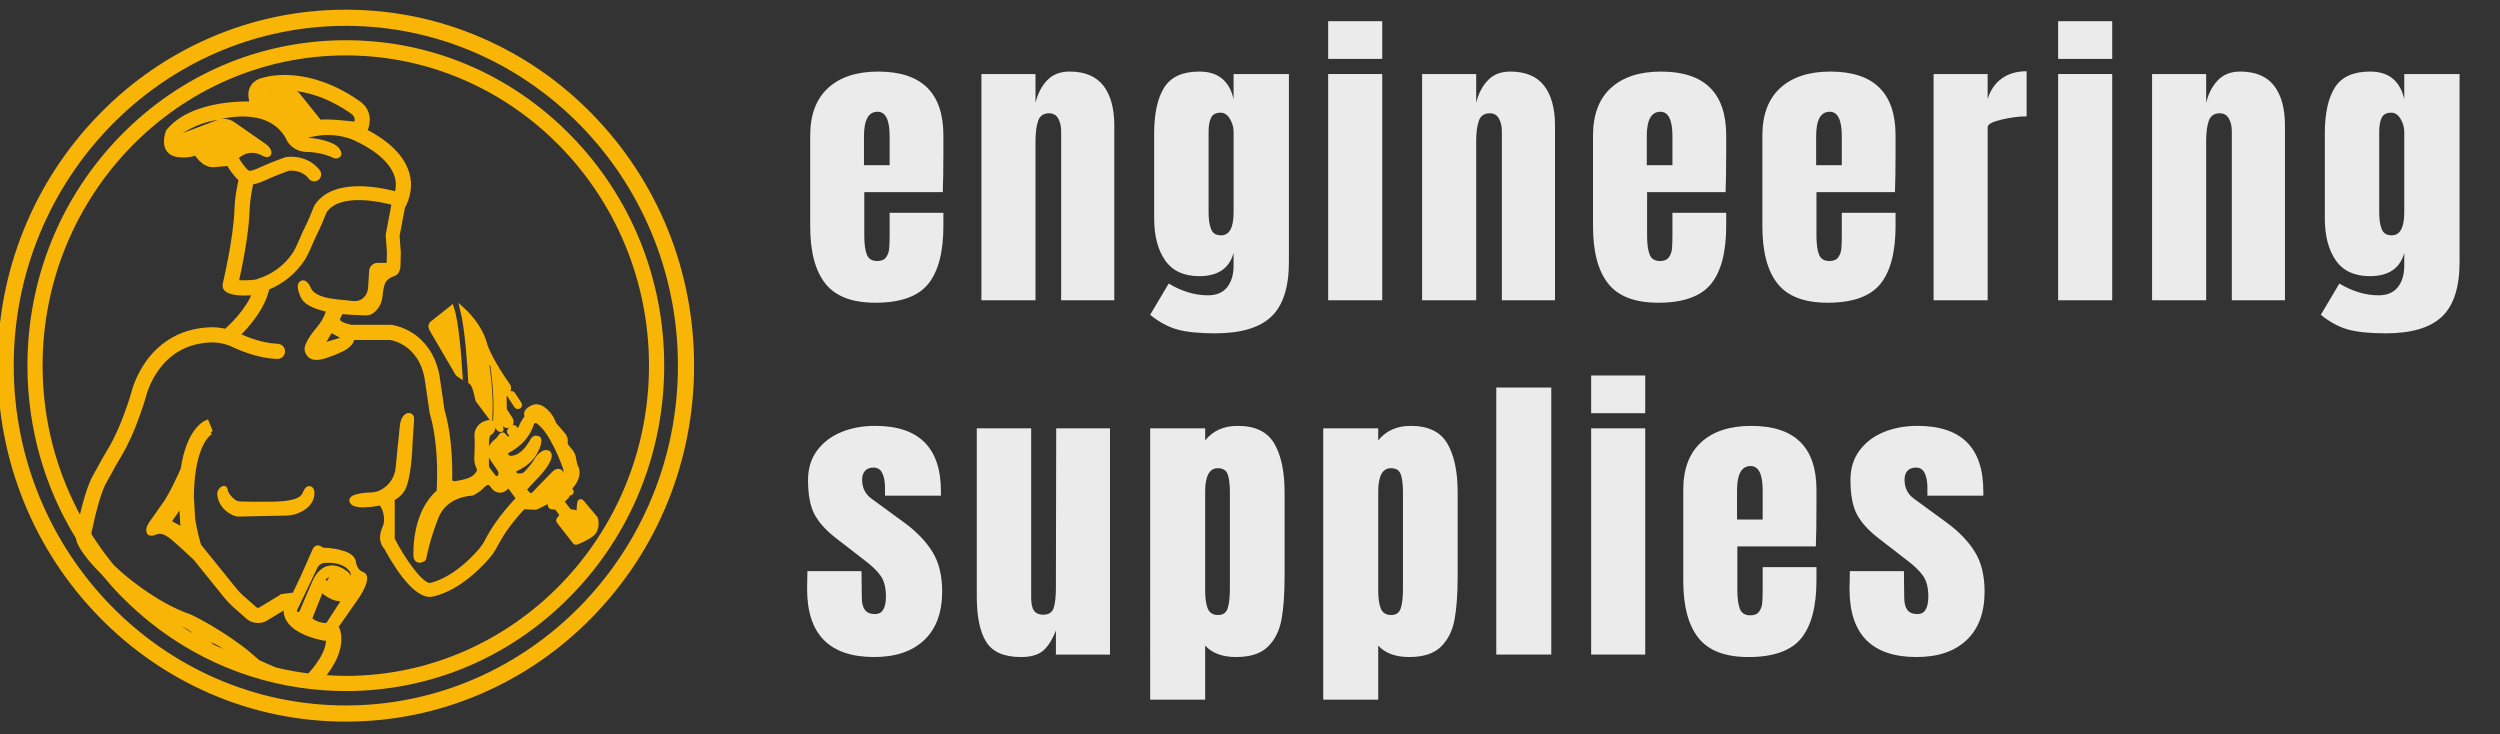
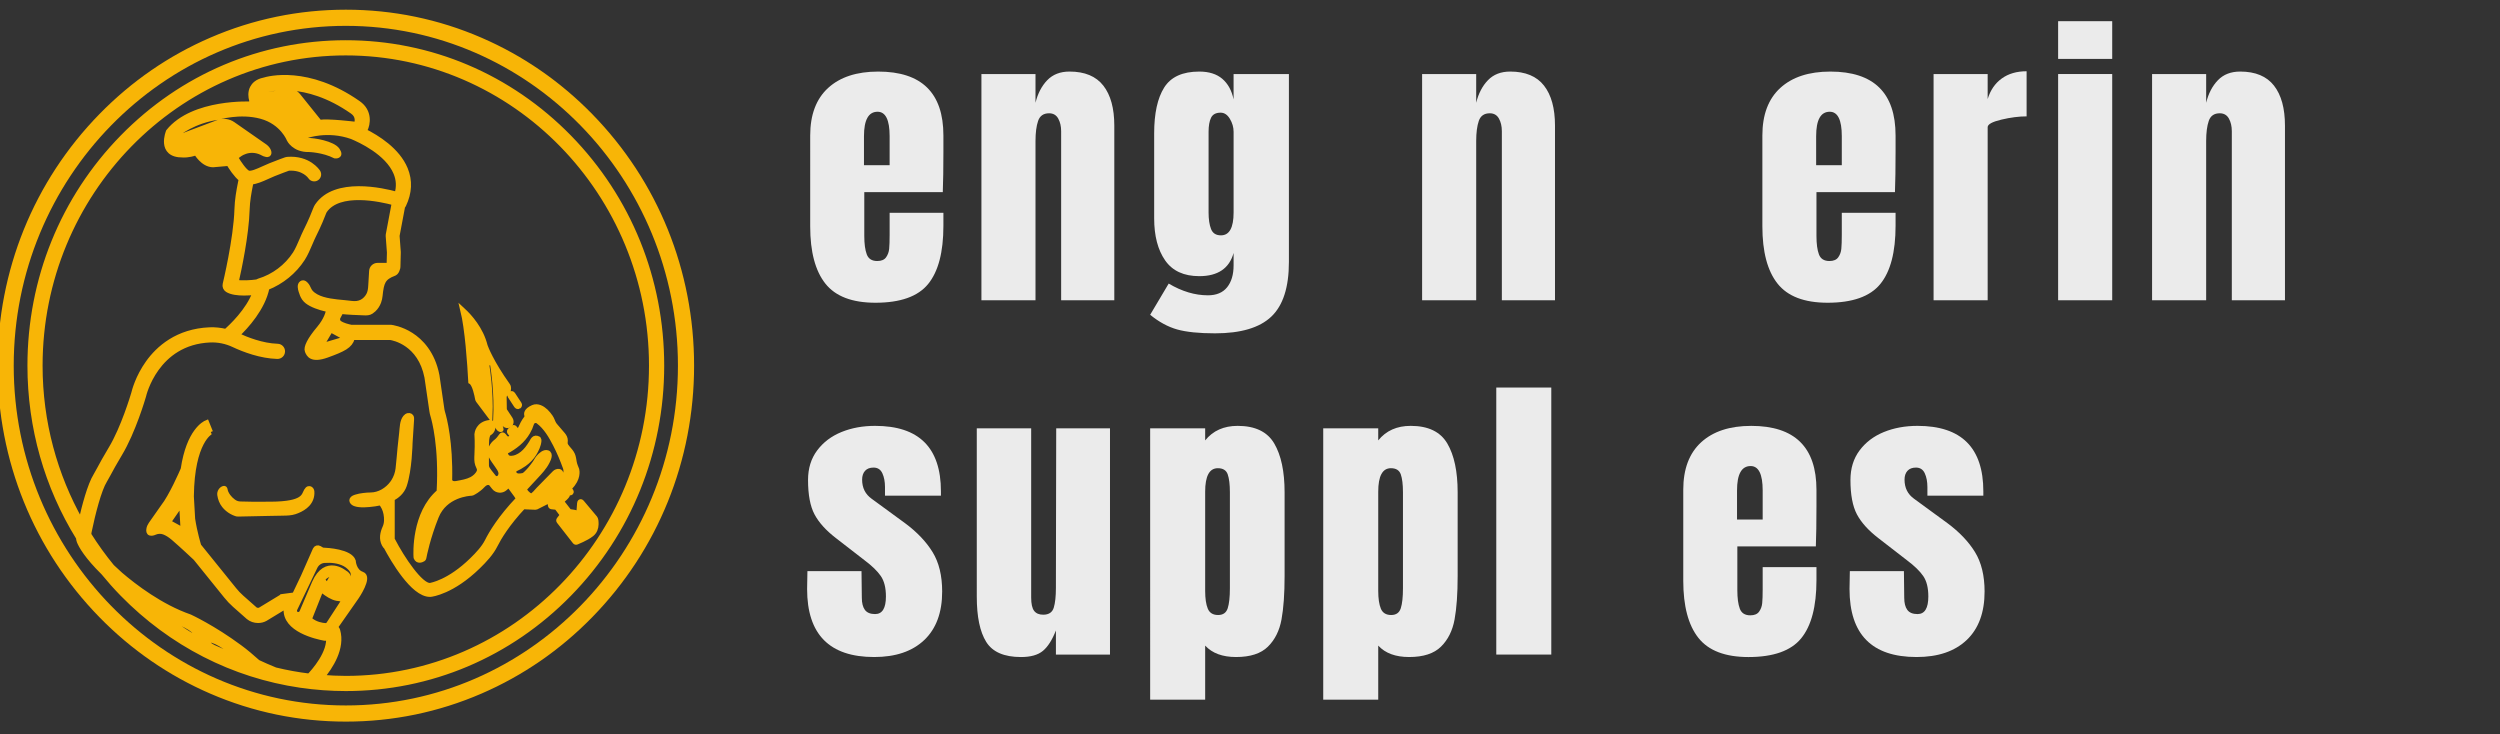
<svg xmlns="http://www.w3.org/2000/svg" version="1.1" id="Layer_1" x="0px" y="0px" viewBox="0 0 513.067 150.667" enable-background="new 0 0 513.067 150.667" xml:space="preserve">
  <rect x="0" y="0" width="513.067" height="150.667" fill="#333333" stroke="none" />
  <g>
    <path fill="#EBEBEB" d="M169.383,58.196c-2.072-2.62-3.108-6.532-3.108-11.733V27.816c0-4.27,1.227-7.525,3.679-9.767   c2.451-2.241,5.876-3.36,10.275-3.36c8.921,0,13.383,4.375,13.383,13.128v3.361c0,3.382-0.043,6.131-0.127,8.245h-16.11v9.005   c0,1.608,0.169,2.865,0.508,3.774c0.337,0.909,1.056,1.365,2.156,1.365c0.846,0,1.448-0.254,1.808-0.762   c0.358-0.508,0.571-1.089,0.634-1.744s0.095-1.617,0.095-2.887v-4.502h11.036v2.664c0,5.413-1.047,9.397-3.14,11.956   s-5.698,3.836-10.813,3.836C174.88,62.128,171.455,60.818,169.383,58.196z M182.576,33.905v-5.962c0-3.339-0.825-5.01-2.474-5.01   c-1.861,0-2.791,1.671-2.791,5.01v5.962H182.576z" />
    <path fill="#EBEBEB" d="M201.413,15.194h11.099v5.899c0.465-1.903,1.268-3.446,2.41-4.631c1.142-1.183,2.664-1.775,4.567-1.775   c3.128,0,5.443,0.962,6.945,2.885c1.5,1.925,2.251,4.661,2.251,8.214V61.62h-10.909V26.928c0-1.014-0.201-1.882-0.602-2.6   c-0.402-0.719-1.026-1.08-1.871-1.08c-1.142,0-1.893,0.519-2.252,1.555c-0.36,1.036-0.539,2.421-0.539,4.153v32.665h-11.099   L201.413,15.194L201.413,15.194z" />
    <path fill="#EBEBEB" d="M241.592,67.615c-1.882-0.53-3.732-1.533-5.55-3.012l3.805-6.407c2.706,1.608,5.392,2.41,8.055,2.41   c1.733,0,3.044-0.548,3.932-1.648c0.888-1.1,1.332-2.6,1.332-4.504v-2.536c-0.887,3.17-3.234,4.756-7.04,4.756   c-3.171,0-5.508-1.078-7.008-3.233c-1.501-2.157-2.252-5.032-2.252-8.626V27.371c0-4.101,0.687-7.24,2.061-9.417   c1.374-2.177,3.773-3.266,7.198-3.266c1.988,0,3.562,0.497,4.726,1.49c1.162,0.994,1.934,2.401,2.314,4.219v-5.202h11.353v38.562   c0,5.202-1.205,8.944-3.615,11.226c-2.41,2.284-6.258,3.426-11.543,3.426C246.064,68.408,243.473,68.143,241.592,67.615z    M253.167,43.609V27.055c0-0.931-0.253-1.818-0.761-2.664c-0.507-0.846-1.141-1.268-1.902-1.268c-0.973,0-1.629,0.348-1.966,1.045   c-0.339,0.699-0.507,1.66-0.507,2.887v16.554c0,1.395,0.168,2.526,0.507,3.393c0.337,0.867,1.014,1.299,2.03,1.299   C252.3,48.301,253.167,46.739,253.167,43.609z" />
-     <path fill="#EBEBEB" d="M272.574,12.088V4.349h11.099v7.739H272.574z M272.574,61.622V15.194h11.099v46.428H272.574z" />
    <path fill="#EBEBEB" d="M291.855,15.194h11.099v5.899c0.466-1.903,1.268-3.446,2.411-4.631c1.141-1.183,2.664-1.775,4.565-1.775   c3.13,0,5.443,0.962,6.946,2.885c1.501,1.925,2.252,4.661,2.252,8.214V61.62H308.22V26.928c0-1.014-0.201-1.882-0.602-2.6   c-0.403-0.719-1.027-1.08-1.873-1.08c-1.141,0-1.893,0.519-2.252,1.555s-0.539,2.421-0.539,4.153v32.665h-11.099V15.194z" />
-     <path fill="#EBEBEB" d="M330.035,58.196c-2.072-2.62-3.106-6.532-3.106-11.733V27.816c0-4.27,1.225-7.525,3.678-9.767   c2.451-2.241,5.877-3.36,10.276-3.36c8.92,0,13.382,4.375,13.382,13.128v3.361c0,3.382-0.044,6.131-0.127,8.245h-16.109v9.005   c0,1.608,0.167,2.865,0.506,3.774c0.339,0.909,1.056,1.365,2.157,1.365c0.846,0,1.448-0.254,1.807-0.762s0.572-1.089,0.633-1.744   c0.064-0.655,0.096-1.617,0.096-2.887v-4.502h11.036v2.664c0,5.413-1.047,9.397-3.139,11.956   c-2.094,2.558-5.699,3.836-10.814,3.836C335.531,62.128,332.108,60.818,330.035,58.196z M343.229,33.905v-5.962   c0-3.339-0.826-5.01-2.473-5.01c-1.862,0-2.791,1.671-2.791,5.01v5.962H343.229z" />
    <path fill="#EBEBEB" d="M364.792,58.196c-2.072-2.62-3.106-6.532-3.106-11.733V27.816c0-4.27,1.225-7.525,3.678-9.767   c2.451-2.241,5.877-3.36,10.276-3.36c8.92,0,13.382,4.375,13.382,13.128v3.361c0,3.382-0.044,6.131-0.127,8.245h-16.109v9.005   c0,1.608,0.167,2.865,0.506,3.774c0.339,0.909,1.056,1.365,2.157,1.365c0.846,0,1.448-0.254,1.807-0.762s0.572-1.089,0.633-1.744   c0.064-0.655,0.096-1.617,0.096-2.887v-4.502h11.036v2.664c0,5.413-1.047,9.397-3.139,11.956   c-2.094,2.558-5.699,3.836-10.814,3.836C370.288,62.128,366.864,60.818,364.792,58.196z M377.986,33.905v-5.962   c0-3.339-0.826-5.01-2.473-5.01c-1.862,0-2.791,1.671-2.791,5.01v5.962H377.986z" />
    <path fill="#EBEBEB" d="M396.822,15.194h11.099v5.139c0.55-1.818,1.511-3.224,2.887-4.219c1.374-0.993,3.076-1.49,5.106-1.49v9.259   c-1.566,0-3.29,0.221-5.169,0.666c-1.882,0.445-2.823,0.962-2.823,1.553v35.519h-11.099L396.822,15.194L396.822,15.194z" />
    <path fill="#EBEBEB" d="M422.383,12.088V4.349h11.099v7.739H422.383z M422.383,61.622V15.194h11.099v46.428H422.383z" />
    <path fill="#EBEBEB" d="M441.664,15.194h11.099v5.899c0.466-1.903,1.268-3.446,2.411-4.631c1.141-1.183,2.664-1.775,4.565-1.775   c3.13,0,5.443,0.962,6.946,2.885c1.501,1.925,2.252,4.661,2.252,8.214V61.62h-10.909V26.928c0-1.014-0.201-1.882-0.602-2.6   c-0.403-0.719-1.027-1.08-1.873-1.08c-1.141,0-1.893,0.519-2.252,1.555s-0.539,2.421-0.539,4.153v32.665h-11.099L441.664,15.194   L441.664,15.194z" />
-     <path fill="#EBEBEB" d="M481.842,67.615c-1.882-0.53-3.731-1.533-5.549-3.012l3.805-6.407c2.705,1.608,5.391,2.41,8.055,2.41   c1.735,0,3.045-0.548,3.934-1.648c0.887-1.1,1.332-2.6,1.332-4.504v-2.536c-0.889,3.17-3.235,4.756-7.04,4.756   c-3.172,0-5.509-1.078-7.009-3.233c-1.501-2.157-2.252-5.032-2.252-8.626V27.371c0-4.101,0.688-7.24,2.061-9.417   s3.774-3.266,7.2-3.266c1.987,0,3.562,0.497,4.725,1.49c1.161,0.994,1.934,2.401,2.315,4.219v-5.202h11.351v38.562   c0,5.202-1.205,8.944-3.614,11.226c-2.41,2.284-6.258,3.426-11.544,3.426C486.315,68.408,483.724,68.143,481.842,67.615z    M493.419,43.609V27.055c0-0.931-0.254-1.818-0.762-2.664c-0.506-0.846-1.141-1.268-1.902-1.268c-0.974,0-1.629,0.348-1.967,1.045   c-0.339,0.699-0.508,1.66-0.508,2.887v16.554c0,1.395,0.169,2.526,0.508,3.393c0.337,0.867,1.014,1.299,2.029,1.299   C492.552,48.301,493.419,46.739,493.419,43.609z" />
    <path fill="#EBEBEB" d="M165.641,120.887l0.064-3.678h11.099l0.064,5.454c0,1.1,0.211,1.934,0.634,2.506   c0.422,0.57,1.12,0.856,2.093,0.856c1.48,0,2.22-1.205,2.22-3.616c0-1.775-0.349-3.17-1.047-4.186   c-0.698-1.014-1.807-2.092-3.33-3.233l-5.898-4.567c-2.03-1.564-3.488-3.181-4.377-4.852c-0.888-1.669-1.332-4.028-1.332-7.071   c0-2.368,0.623-4.387,1.871-6.057c1.247-1.671,2.907-2.929,4.979-3.774c2.071-0.846,4.377-1.268,6.913-1.268   c9.006,0,13.51,4.482,13.51,13.445v0.887h-11.48v-1.775c0-1.1-0.181-2.039-0.539-2.823c-0.36-0.782-0.963-1.174-1.807-1.174   c-0.761,0-1.344,0.223-1.745,0.666c-0.402,0.445-0.602,1.047-0.602,1.809c0,1.691,0.655,3.003,1.966,3.932l6.85,5.01   c2.452,1.818,4.334,3.796,5.645,5.93c1.31,2.136,1.966,4.832,1.966,8.087c0,4.313-1.227,7.634-3.678,9.958   c-2.453,2.326-5.878,3.487-10.275,3.487C170.229,134.84,165.641,130.19,165.641,120.887z" />
    <path fill="#EBEBEB" d="M202.396,131.734c-1.29-2.072-1.934-5.159-1.934-9.261V87.907h11.163v32.347c0,0.296,0,1.089,0,2.379   s0.2,2.199,0.602,2.727c0.401,0.528,1.024,0.793,1.871,0.793c1.142,0,1.861-0.475,2.157-1.428c0.296-0.951,0.445-2.315,0.445-4.09   v-0.381l0.063-32.347h11.036v46.428h-11.098v-4.948c-0.761,1.945-1.649,3.34-2.665,4.186c-1.014,0.846-2.516,1.268-4.503,1.268   C206.064,134.84,203.685,133.806,202.396,131.734z" />
    <path fill="#EBEBEB" d="M236.043,87.906h11.289v2.475c1.607-1.989,3.827-2.981,6.66-2.981c3.594,0,6.099,1.205,7.516,3.614   c1.416,2.41,2.125,5.75,2.125,10.021v17.187c0,3.638-0.212,6.608-0.634,8.911c-0.424,2.306-1.354,4.166-2.791,5.581   c-1.438,1.417-3.615,2.125-6.533,2.125c-2.791,0-4.905-0.782-6.343-2.346v11.099h-11.289V87.906z M251.962,124.82   c0.295-0.931,0.444-2.284,0.444-4.059v-19.725c0-1.608-0.149-2.832-0.444-3.68c-0.297-0.844-0.973-1.268-2.03-1.268   c-1.735,0-2.601,1.608-2.601,4.821v20.359c0,1.566,0.18,2.782,0.54,3.647c0.358,0.867,1.067,1.301,2.125,1.301   C251.01,126.216,251.665,125.749,251.962,124.82z" />
    <path fill="#EBEBEB" d="M271.56,87.906h11.29v2.475c1.608-1.989,3.827-2.981,6.659-2.981c3.595,0,6.099,1.205,7.516,3.614   c1.417,2.41,2.125,5.75,2.125,10.021v17.187c0,3.638-0.21,6.608-0.633,8.911c-0.423,2.306-1.354,4.166-2.791,5.581   c-1.439,1.417-3.614,2.125-6.532,2.125c-2.791,0-4.906-0.782-6.343-2.346v11.099h-11.29V87.906H271.56z M287.48,124.82   c0.296-0.931,0.445-2.284,0.445-4.059v-19.725c0-1.608-0.149-2.832-0.445-3.68c-0.296-0.844-0.973-1.268-2.03-1.268   c-1.733,0-2.6,1.608-2.6,4.821v20.359c0,1.566,0.18,2.782,0.539,3.647c0.359,0.867,1.069,1.301,2.125,1.301   C286.529,126.216,287.184,125.749,287.48,124.82z" />
    <path fill="#EBEBEB" d="M307.077,134.334v-54.8h11.29v54.8H307.077z" />
-     <path fill="#EBEBEB" d="M326.548,84.8v-7.739h11.099V84.8H326.548z M326.548,134.334V87.906h11.099v46.428H326.548z" />
    <path fill="#EBEBEB" d="M348.556,130.908c-2.072-2.62-3.106-6.532-3.106-11.733v-18.647c0-4.27,1.225-7.525,3.678-9.767   c2.451-2.241,5.877-3.36,10.275-3.36c8.92,0,13.383,4.375,13.383,13.128v3.362c0,3.382-0.044,6.131-0.127,8.245h-16.11v9.005   c0,1.608,0.167,2.865,0.506,3.774c0.339,0.909,1.056,1.365,2.157,1.365c0.846,0,1.448-0.254,1.807-0.762s0.572-1.089,0.633-1.744   c0.064-0.655,0.096-1.617,0.096-2.887v-4.502h11.037v2.664c0,5.413-1.048,9.397-3.14,11.956c-2.094,2.558-5.699,3.836-10.814,3.836   C354.052,134.84,350.628,133.53,348.556,130.908z M361.749,106.617v-5.962c0-3.339-0.826-5.01-2.473-5.01   c-1.862,0-2.791,1.671-2.791,5.01v5.962H361.749z" />
    <path fill="#EBEBEB" d="M379.572,120.887l0.064-3.678h11.099l0.064,5.454c0,1.1,0.21,1.934,0.635,2.506   c0.421,0.57,1.12,0.856,2.092,0.856c1.479,0,2.219-1.205,2.219-3.616c0-1.775-0.348-3.17-1.045-4.186   c-0.699-1.014-1.807-2.092-3.33-3.233l-5.899-4.567c-2.03-1.564-3.489-3.181-4.377-4.852c-0.887-1.669-1.332-4.028-1.332-7.071   c0-2.368,0.624-4.387,1.871-6.057c1.247-1.671,2.907-2.929,4.979-3.774s4.377-1.268,6.913-1.268   c9.007,0,13.509,4.482,13.509,13.445v0.887h-11.478v-1.775c0-1.1-0.181-2.039-0.541-2.823c-0.359-0.782-0.962-1.174-1.807-1.174   c-0.76,0-1.343,0.223-1.744,0.666c-0.403,0.445-0.602,1.047-0.602,1.809c0,1.691,0.655,3.003,1.967,3.932l6.85,5.01   c2.451,1.818,4.333,3.796,5.645,5.93c1.31,2.136,1.965,4.832,1.965,8.087c0,4.313-1.227,7.634-3.678,9.958   c-2.453,2.326-5.879,3.487-10.275,3.487C384.159,134.84,379.572,130.19,379.572,120.887z" />
  </g>
  <g>
    <path fill="#F8B506" stroke="#F8B506" stroke-miterlimit="10" d="M104.753,86.022l-1.112-1.69   c-0.081-0.124-0.126-0.268-0.128-0.416l-0.039-2.408c-0.004-0.266,0.122-0.525,0.35-0.663c0.603-0.366,0.585-1.06,0.534-1.401   c-0.018-0.12-0.066-0.234-0.136-0.332c-3.436-4.822-4.529-7.803-4.638-8.114c-0.006-0.018-0.011-0.036-0.016-0.054   c-0.862-3.415-3.122-5.947-4.602-7.312c0.942,3.845,1.429,10.855,1.636,14.69c0.807,0.43,1.279,2.851,1.397,3.538   c0.021,0.121,0.07,0.235,0.144,0.334l2.438,3.251c0.226-5.213-0.616-10.255-0.625-10.308c-0.054-0.316,0.159-0.615,0.474-0.669   c0.318-0.052,0.615,0.159,0.669,0.475c0.01,0.057,0.961,5.739,0.6,11.35c-0.01,0.161-0.088,0.3-0.201,0.398   c0.203,0.334,0.838,1.352,1.092,1.433c0.303,0.097,0.387,0.09,0.052-0.631c-0.202-0.435,0.111-0.542,0.391-0.559   c0.208-0.012,0.41,0.068,0.562,0.21c0.532,0.498,1.4,0.057,1.308-0.666c-0.014-0.104-0.037-0.195-0.057-0.261   C104.825,86.148,104.793,86.083,104.753,86.022z" />
-     <path fill="#F8B506" stroke="#F8B506" stroke-miterlimit="10" d="M88.711,66.37c-0.293,0.233-0.379,0.64-0.206,0.972l0.321,0.615   l0.304,0.52l0.063-1.665c0.01-0.256,0.229-0.456,0.481-0.446c0.256,0.01,0.456,0.225,0.446,0.481l-0.119,3.12l3.877,6.627   c0.059,0.101,0.14,0.187,0.237,0.253c0.079,0.053,0.192,0.128,0.319,0.212c-0.264-4.342-0.807-11.021-1.755-13.84L88.711,66.37z" />
    <path fill="#F8B506" stroke="#F8B506" stroke-miterlimit="10" d="M105.264,80.914c-0.106-0.161-0.321-0.206-0.482-0.1   c-0.16,0.106-0.205,0.321-0.1,0.482l1.316,2.007c0.066,0.102,0.178,0.157,0.291,0.157c0.065,0,0.131-0.018,0.191-0.057   c0.16-0.106,0.205-0.321,0.1-0.482L105.264,80.914z" />
    <path fill="#F8B506" stroke="#F8B506" stroke-miterlimit="10" d="M63.702,100.328c-0.211-0.128-0.516-0.15-0.829,0.387   c-0.57,0.976-0.367,2.687-7.23,2.745c-1.27,0.011-2.539,0.017-3.809,0.009c-0.853-0.005-1.703-0.026-2.555-0.055   c-0.437-0.015-0.865-0.149-1.228-0.393c-0.068-0.046-0.136-0.093-0.202-0.143c-0.375-0.284-0.714-0.616-0.995-0.993   c-0.183-0.245-0.34-0.51-0.466-0.79c-0.092-0.205-0.146-0.434-0.19-0.653c-0.013-0.066-0.034-0.134-0.082-0.181   c-0.057-0.055-0.136-0.056-0.216-0.033c-0.537,0.157-0.889,0.782-0.812,1.32c0.114,0.797,0.395,1.552,0.896,2.188   c0.411,0.522,0.933,0.957,1.509,1.286c0.289,0.165,0.593,0.304,0.908,0.409c0.156,0.052,0.288,0.09,0.451,0.084   c0.197-0.007,0.395-0.008,0.592-0.013c0.111-0.002,0.221-0.005,0.332-0.007c0.822-0.017,1.644-0.035,2.465-0.052   c1.009-0.021,2.017-0.043,3.026-0.064c0.777,0,1.556-0.026,2.331-0.042c0.775-0.016,1.545-0.003,2.311-0.145   c0.387-0.072,0.762-0.199,1.126-0.349c0.761-0.313,1.497-0.742,2.062-1.348c0.663-0.711,0.993-1.633,0.918-2.604   c0-0.006-0.001-0.011-0.001-0.017C63.996,100.654,63.89,100.442,63.702,100.328z" />
    <path fill="#F8B506" stroke="#F8B506" stroke-miterlimit="10" d="M121.168,23.748c-6.517-6.664-14.108-11.897-22.56-15.553   c-8.753-3.786-18.051-5.706-27.635-5.706c-9.584,0-18.882,1.92-27.635,5.706c-8.452,3.655-16.043,8.888-22.56,15.553   C7.379,37.45,0,55.666,0,75.041s7.379,37.591,20.778,51.293c6.518,6.664,14.108,11.897,22.56,15.553   c8.753,3.786,18.051,5.706,27.635,5.706c9.584,0,18.882-1.92,27.635-5.706c8.453-3.655,16.043-8.888,22.56-15.553   c13.4-13.703,20.779-31.918,20.779-51.293S134.567,37.45,121.168,23.748z M70.973,145.277c-37.858,0-68.658-31.507-68.658-70.236   c0-38.728,30.8-70.236,68.658-70.236c37.858,0,68.658,31.508,68.658,70.236C139.631,113.769,108.831,145.277,70.973,145.277z" />
    <path fill="#F8B506" stroke="#F8B506" stroke-miterlimit="10" d="M116.83,28.18C104.582,15.655,88.296,8.757,70.972,8.757   c-17.324,0-33.61,6.898-45.858,19.423C12.873,40.698,6.131,57.34,6.131,75.041c0,12.696,3.486,24.839,9.965,35.315   c0.017,0.261,0.06,0.518,0.159,0.761c0.391,0.961,1.565,3.074,4.954,6.407c1.235,1.506,2.53,2.972,3.906,4.379   c10.018,10.244,22.74,16.718,36.52,18.738c0.024,0.004,0.049,0.005,0.073,0.009c3.043,0.442,6.136,0.675,9.265,0.675   c17.324,0,33.611-6.897,45.857-19.423c12.241-12.518,18.983-29.16,18.983-46.861C135.813,57.341,129.072,40.698,116.83,28.18z    M43.159,131.373c1.38,0.06,4.547,2.429,4.917,2.985c0.369,0.556-0.304,0.189-0.304,0.189s-2.668-1.101-3.946-1.71   C42.304,132.111,42.357,131.338,43.159,131.373z M39.254,130.368c-1.619-0.975-3.19-2.024-4.712-3.14   c-0.01-0.058,0.054-0.102,0.291-0.096c0.667,0.019,4.353,1.456,5.133,2.595C40.31,130.23,40.029,130.61,39.254,130.368z    M70.973,139.211c-1.655,0-3.29-0.086-4.913-0.216c1.768-2.125,4.307-5.976,3.253-9.615c-0.08-0.276-0.263-0.491-0.494-0.623   l4.36-6.236c0.001,0,2.836-4.124,1.135-4.691s-1.804-2.706-1.804-2.706c-0.652-1.932-5.3-2.203-6.195-2.238   c-0.099-0.004-0.195-0.032-0.281-0.083l-0.5-0.299c-0.306-0.183-0.704-0.056-0.848,0.27l-2.435,5.52l-1.789,3.75   c-0.005,0.012-0.012,0.022-0.019,0.034l-2.316,0.307c-0.012,0.002-0.023,0.003-0.035,0.005l-0.053,0.007l0.001,0.012   c-0.112,0.024-0.224,0.055-0.328,0.118l-4.313,2.619c-0.304,0.164-0.793,0.118-1.061-0.101l-2.77-2.45   c-0.545-0.482-1.051-1.015-1.509-1.589l-7.251-8.982c-0.014-0.047-0.807-2.58-1.259-5.519l-0.26-4.528   c-0.003-0.062-0.004-0.124-0.003-0.185c0.143-11.196,3.914-13.105,3.952-13.123l-0.027,0.011l-0.793-1.961   c-0.433,0.176-3.671,1.744-4.835,9.556c-0.336,0.784-2.424,5.585-4.143,7.766l-2.486,3.544c-0.214,0.305-0.368,0.652-0.421,1.021   c-0.051,0.35-0.022,0.722,0.297,0.81c0.296,0.081,0.625-0.009,0.893-0.129c0.615-0.274,1.316-0.317,1.944-0.072   c0.527,0.205,1.179,0.568,1.919,1.206c1.848,1.594,4.262,3.868,4.558,4.147l6.265,7.762c0.53,0.664,1.121,1.286,1.758,1.849   l2.782,2.46c0.007,0.006,0.013,0.011,0.02,0.017c0.549,0.463,1.275,0.702,1.997,0.702c0.519,0,1.037-0.123,1.485-0.377   c0.01-0.006,0.02-0.011,0.029-0.017l3.832-2.326l0.414,0.146h0.035c-0.018,0.049-0.046,0.095-0.05,0.147   c-0.33,4.305,6.298,5.773,7.907,6.065c0.213,0.039,0.43-0.043,0.566-0.212l0.208-0.258c0.493,3.393-3.073,7.32-3.934,8.208   c-2.359-0.289-4.676-0.713-6.948-1.264c-1.387-0.566-2.59-1.094-3.587-1.569c-1.236-1.112-2.434-2.125-3.684-3.051   c-5.499-4.073-10.271-6.268-10.271-6.268c-5.969-2.069-11.403-6.236-14.261-8.682c-0.634-0.564-1.201-1.091-1.72-1.592   c-1.721-2.091-3.308-4.298-4.761-6.604c0.022-0.232,0.045-0.421,0.066-0.526c0.806-3.912,2.066-8.732,3.189-10.528   c0.189-0.302,0.421-0.732,0.741-1.326c0.538-0.998,1.275-2.365,2.366-4.172c2.754-4.56,4.8-11.564,4.886-11.86l0.018-0.07   c0.024-0.109,2.511-10.971,13.631-11.439c1.638-0.068,3.304,0.27,4.817,0.981c2.211,1.038,5.562,2.297,8.969,2.399   c0.585,0.019,1.072-0.442,1.089-1.026c0.017-0.584-0.442-1.072-1.026-1.089c-3.205-0.096-6.471-1.419-8.133-2.199   c-0.059-0.028-0.122-0.046-0.182-0.073c1.887-1.791,5.301-5.527,6.15-9.739c2.968-1.167,5.589-3.287,7.309-5.955   c0.587-0.911,1.103-2.119,1.559-3.186c0.249-0.583,0.484-1.133,0.698-1.558c1.113-2.213,1.841-4.063,2.102-4.755   c0.049-0.131,0.101-0.235,0.156-0.316c2.932-4.289,11.527-2.371,14.222-1.641c0,0.043,0.013,0.084,0.019,0.126l-1.208,6.416   c-0.014,0.08-0.019,0.161-0.013,0.241l0.254,3.407l-0.069,2.633H77.49c-0.655,0-1.196,0.51-1.235,1.163   c-0.06,1.006-0.121,2.012-0.181,3.018c-0.039,0.649-0.111,1.328-0.428,1.916c-0.315,0.585-0.801,1.103-1.394,1.409   c-0.631,0.325-1.354,0.394-2.051,0.303c-1.988-0.261-4.055-0.282-5.987-0.867c-0.889-0.269-1.83-0.714-2.452-1.421   c-0.295-0.336-0.428-0.773-0.649-1.155c-0.032-0.056-0.066-0.111-0.103-0.165c-0.233-0.339-0.669-0.845-1.114-0.523   c-0.477,0.346-0.262,1.153-0.123,1.614c0.153,0.508,0.345,1.029,0.652,1.473c0.351,0.506,0.847,0.841,1.382,1.13   c0.646,0.348,1.341,0.605,2.043,0.815c0.521,0.156,1.049,0.282,1.582,0.392c-0.089,0.587-0.453,2.066-1.959,3.856   c-1.952,2.32-2.706,3.905-2.416,4.62c0.29,0.715,0.822,2.04,4.06,0.87c3.4-1.229,4.755-1.914,5.2-3.499l0.025-0.126h7.764   c0.648,0.097,6.128,1.127,7.503,8.141l1.023,7.008c0.038,0.26,0.097,0.522,0.176,0.779c0.307,1.005,1.81,6.484,1.3,15.647   c-0.002,0.027-0.004,0.055-0.005,0.081c-5.175,4.435-4.781,12.705-4.735,13.425c0.002,0.034,0.01,0.067,0.023,0.099   c0.365,0.856,1.169,0.466,1.465,0.284c0.072-0.044,0.12-0.114,0.135-0.196c0.13-0.692,0.845-4.261,2.555-8.514   c1.79-4.45,6.666-4.77,7.261-4.792c0.041-0.002,0.081-0.011,0.118-0.029c0.254-0.123,1.281-0.652,2.132-1.57   c0.845-0.912,1.499-0.557,1.662-0.443c0.024,0.017,0.044,0.036,0.063,0.06l0.612,0.774c0.551,0.697,1.575,0.789,2.241,0.2   l0.538-0.476c0.132-0.117,0.336-0.095,0.441,0.047l1.32,1.79c0.004,0.005,0.007,0.01,0.01,0.015l0.475,0.732   c-3.724,3.893-5.614,7.087-6.413,8.689c-0.707,1.415-1.929,2.711-3.144,3.901c-4.652,4.554-8.353,5.176-8.624,5.216   c-1.917,0.07-5.681-5.49-7.635-9.294c-0.023-0.045-0.062-0.074-0.091-0.114v-8.405c0.507-0.273,0.982-0.604,1.393-1.007   c0.483-0.473,0.864-1.046,1.083-1.688c1.083-3.183,1.186-8.699,1.186-8.699c0.102-1.597,0.201-3.195,0.309-4.792   c0.015-0.229,0.025-0.48-0.112-0.664c-0.087-0.117-0.222-0.187-0.367-0.209c-0.085-0.013-0.173-0.01-0.257,0.009   c-0.225,0.052-0.416,0.204-0.563,0.382c-0.665,0.805-0.637,2.131-0.754,3.13c-0.123,1.051-0.233,2.104-0.339,3.157   c-0.143,1.42-0.238,2.85-0.41,4.267c-0.111,0.916-0.429,1.806-0.923,2.586c-0.074,0.117-0.152,0.231-0.234,0.343   c-1.017,1.386-2.664,2.403-4.411,2.425c-0.516,0.006-1.034,0.041-1.547,0.109c-0.511,0.068-1.028,0.153-1.519,0.316   c-0.285,0.095-0.711,0.241-0.828,0.553c-0.042,0.111-0.029,0.228,0.02,0.335c0.229,0.503,0.921,0.63,1.408,0.69   c0.712,0.089,1.44,0.052,2.152-0.015c0.78-0.073,1.57-0.179,2.339-0.359c0.563,0.612,0.919,1.435,1.068,2.239   c0.172,0.923,0.197,1.941-0.2,2.812c-0.498,1.094-0.755,2.324-0.176,3.448c0.147,0.285,0.288,0.46,0.421,0.566   c1.347,2.526,5.495,9.734,8.973,9.734c0.053,0,0.106-0.001,0.158-0.006l0.04-0.003c0.178-0.019,4.42-0.531,9.738-5.737   c1.331-1.303,2.677-2.738,3.506-4.399c0.732-1.465,2.44-4.354,5.8-7.927c0.053,0.057,0.122,0.097,0.201,0.1l2.241,0.093   c0.051,0.002,0.102-0.009,0.148-0.032l2.372-1.197c0.182-0.092,0.4,0.02,0.432,0.221l0.105,0.655   c0.021,0.134,0.13,0.238,0.266,0.252l0.878,0.091c0.083,0.009,0.159,0.051,0.209,0.118l0.969,1.285   c0.081,0.108,0.081,0.257-0.002,0.364l-0.57,0.742c-0.083,0.109-0.083,0.26,0.001,0.368l3.275,4.2   c0.082,0.106,0.226,0.145,0.35,0.094c0.378-0.154,0.752-0.32,1.12-0.496c0.678-0.324,1.361-0.678,1.954-1.144   c0.656-0.515,0.918-1.247,0.939-2.06c0.009-0.27-0.013-0.535-0.044-0.802c-0.044-0.386-0.306-0.612-0.545-0.896   s-0.477-0.568-0.716-0.853c-0.28-0.333-0.56-0.666-0.839-0.999c-0.27-0.303-0.506-0.635-0.781-0.935   c-0.074-0.081-0.167-0.167-0.275-0.152c-0.077,0.01-0.14,0.073-0.171,0.145c-0.031,0.072-0.038,0.151-0.044,0.229   c-0.037,0.483-0.074,0.965-0.111,1.448c-0.008,0.11-0.018,0.225-0.074,0.32c-0.178,0.303-0.758,0.055-1.025,0.016l-0.767-0.112   c-0.077-0.011-0.146-0.052-0.194-0.113l-1.371-1.762c-0.099-0.127-0.081-0.309,0.043-0.414c0.329-0.278,0.918-0.804,1.029-1.079   c0.155-0.387-0.142-0.374-0.142-0.374l-1.013,0.449c-0.136,0.06-0.297,0.012-0.376-0.114c-0.094-0.149-0.041-0.346,0.115-0.427   c0.48-0.25,1.417-0.673,1.635-0.294c0.06,0.104,0.116,0.181,0.166,0.239c0.119,0.134,0.34,0.081,0.393-0.091   c0.021-0.069,0.009-0.143-0.032-0.202l-0.275-0.39c-0.086-0.122-0.067-0.286,0.039-0.391c1.807-1.782,1.461-3.433,1.414-3.619   c-0.003-0.012-0.006-0.022-0.011-0.033c-0.195-0.509-0.415-0.982-0.513-1.523c-0.094-0.516-0.141-1.05-0.354-1.535   c-0.239-0.543-0.666-0.976-1.047-1.431c-0.212-0.253-0.419-0.534-0.456-0.861c-0.022-0.198,0.02-0.396,0.024-0.595   c0.01-0.469-0.207-0.866-0.497-1.218c-0.48-0.581-0.985-1.145-1.475-1.719c-0.127-0.149-0.255-0.299-0.357-0.466   c-0.281-0.461-0.391-0.987-0.706-1.432c-0.297-0.421-0.603-0.824-0.98-1.178c-0.685-0.643-1.677-1.229-2.628-0.811   c-1.489,0.655-1.388,1.372-1.262,1.666c0.143,0.335-0.323,0.79-0.484,1.051c-0.241,0.39-0.466,0.791-0.646,1.213   c-0.146,0.343-0.407,0.992-0.899,0.827c-0.051-0.017-0.095-0.052-0.128-0.094l-0.343-0.433c-0.111-0.14-0.318-0.153-0.445-0.029   l-0.552,0.538c-0.108,0.105-0.121,0.274-0.032,0.395c0.143,0.192,0.528,0.547,0.467,0.806c-0.046,0.199-0.345,0.352-0.498,0.471   c-0.049,0.038-0.109,0.062-0.17,0.064c-0.415,0.009-0.618-0.182-0.844-0.49c-0.151-0.205-0.392-0.539-0.63-0.234   c-0.345,0.443-0.632,0.909-1.085,1.248c-0.422,0.316-0.789,0.719-1.012,1.2c-0.262,0.565-0.309,1.243-0.049,1.809   c0.285,0.62,0.772,1.201,1.146,1.772c0.318,0.485,0.745,0.975,0.858,1.557c0.117,0.6-0.295,1.408-1.014,1.253   c-0.383-0.082-0.627-0.54-0.861-0.821c-0.301-0.361-0.597-0.729-0.844-1.13c-0.268-0.436-0.218-0.793-0.218-1.275   c-0.001-0.415-0.001-0.829-0.001-1.244c0-0.813,0.002-1.627,0.01-2.44c0.006-0.664,0.02-1.397,0.264-2.024   c0.128-0.329,0.383-0.366,0.607-0.584c0.213-0.206,0.377-0.479,0.42-0.775c0.059-0.401-0.109-0.799-0.357-1.107   c-0.063-0.079-0.164-0.12-0.264-0.108c-2.437,0.285-2.639,2.224-2.654,2.439c-0.001,0.013-0.001,0.023,0,0.036   c0.013,0.175,0.12,1.733-0.001,4.159c-0.033,0.655-0.072,1.396,0.147,2.025c0.178,0.511,0.529,0.915,0.292,1.482   c-0.268,0.639-0.903,1.205-1.507,1.523c-0.937,0.493-2.015,0.652-3.043,0.847c-0.906,0.172-1.279-0.159-1.428-0.521   c-0.006-0.015-0.02-0.023-0.028-0.036c0.18-7.888-1.06-12.69-1.476-14.057c-0.048-0.156-0.084-0.313-0.106-0.467l-1.026-7.032   l-0.008-0.049c-0.897-4.615-3.379-7.052-5.304-8.283c-2.1-1.344-4.005-1.578-4.085-1.587l-0.061-0.007h-8.148   c-0.702-0.142-1.8-0.422-2.423-0.881c-0.374-0.276-0.48-0.79-0.262-1.201l0.601-1.135c1.566,0.165,3.14,0.217,4.713,0.278   c0.507,0.02,1.024,0.025,1.459-0.27c0.182-0.124,0.356-0.257,0.517-0.408c0.46-0.431,0.809-0.971,1.032-1.56   c0.156-0.411,0.25-0.844,0.295-1.281c0.284-2.745,0.593-3.725,2.874-4.575c0,0,0.487-0.122,0.707-0.984   c0.049-0.109,0.079-0.23,0.082-0.358l0.01-0.365c0.006-0.116,0.016-0.222,0.013-0.355c0-0.015-0.003-0.025-0.003-0.039l0.057-2.205   c0.001-0.031,0-0.062-0.002-0.093l-0.249-3.333l1.135-6.028c0.084-0.084,0.159-0.178,0.213-0.291   c1.204-2.53,1.32-5.013,0.344-7.379c-1.604-3.891-5.801-6.493-8.458-7.811c0.077-0.077,0.145-0.163,0.196-0.265   c0.578-1.14,1.03-3.746-1.4-5.447c-10.364-7.255-18.476-5.028-19.392-4.741c-1.404,0.286-2.052,1.024-2.349,1.598   c-0.481,0.928-0.335,1.922-0.165,2.529l0.035,0.783c0,0-12.024-0.657-17.108,5.645c0,0-2.03,4.891,2.977,4.833   c0,0,1.16,0.116,2.726-0.464c0,0,1.372,2.455,3.46,2.474l2.88-0.251l0.236-0.175c0.578,0.981,1.599,2.546,2.65,3.367l-0.162,0.804   c-0.32,1.587-0.655,3.466-0.71,5.363c-0.179,6.14-2.395,15.307-2.417,15.399c-0.107,0.439,0.077,0.897,0.457,1.141   c0.821,0.527,2.172,0.679,3.462,0.679c0.815,0,1.598-0.061,2.216-0.127c-1.384,3.784-4.942,7.079-5.975,7.977   c-1.094-0.257-2.213-0.382-3.326-0.335c-6.658,0.28-10.554,3.835-12.65,6.768c-2.135,2.987-2.859,5.899-2.95,6.294   c-0.146,0.495-2.134,7.149-4.657,11.327c-1.118,1.851-1.9,3.302-2.417,4.262c-0.29,0.539-0.52,0.964-0.673,1.209   c-1.264,2.022-2.416,6.483-3.085,9.451c-5.305-9.413-8.357-20.315-8.357-31.94c0-35.383,28.139-64.169,62.726-64.169   c34.587,0,62.726,28.786,62.726,64.169S105.56,139.211,70.973,139.211z M60.475,125.092l4.199-8.762   c0.355-0.74,1.077-1.245,1.896-1.298c1.417-0.092,2.916,0.035,4.19,0.714c0.312,0.166,0.599,0.374,0.859,0.614   c0.374,0.346,0.787,0.817,0.85,1.334c0.077,0.641,0.101,1.308,0,1.948c-0.07,0.44-0.216,1.014-0.668,1.212   c-0.231,0.101-0.471-0.138-0.389-0.377c0.248-0.724,0.63-2.29-0.68-2.955c0,0-3.866-3.248-6.212,2.062l-2.565,6.009   c-0.188,0.439-0.719,0.652-1.134,0.415c-0.218-0.124-0.386-0.359-0.377-0.791C60.445,125.174,60.456,125.131,60.475,125.092z    M68.825,118.553c-0.004-0.001-0.007-0.002-0.011-0.004c-0.432-0.146-0.891,0.105-1.067,0.527   c-0.122,0.293-0.262,0.484-0.394,0.609c-0.198,0.188-0.517,0.155-0.671-0.07l-0.305-0.445c-0.124-0.182-0.097-0.43,0.066-0.578   c1.901-1.726,3.361-0.271,3.361-0.271S70.01,118.965,68.825,118.553z M63.605,126.799l2.097-5.282   c0.106-0.266,0.437-0.354,0.663-0.178c0.791,0.614,1.763,1.269,2.759,1.47c0.286,0.058,1.466,0.07,1.32,0.589   c-0.018,0.063-0.055,0.12-0.092,0.177c-0.792,1.218-1.583,2.437-2.375,3.655l-0.52,0.8c-0.15,0.231-0.412,0.365-0.687,0.347   c-0.672-0.045-1.964-0.249-3.041-1.12C63.593,127.147,63.54,126.962,63.605,126.799z M37.316,104.481l0.219,3.815   c-0.168,0.189-0.448,0.238-0.667,0.1l-2.277-1.251l1.782-2.573C36.598,104.221,37.057,104.22,37.316,104.481z M50.735,42.998   c0.05-1.738,0.366-3.506,0.669-5.006l0.126-0.623c1.031-0.078,2.146-0.566,3.309-1.096c0.433-0.197,0.88-0.401,1.315-0.577   c1.383-0.56,2.671-1.024,3.055-1.161c3.137-0.202,4.429,1.67,4.493,1.767c0.276,0.428,0.846,0.553,1.277,0.28   c0.433-0.275,0.562-0.848,0.287-1.281c-0.077-0.121-1.93-2.958-6.322-2.608c-0.079,0.006-0.158,0.023-0.233,0.049   c-0.063,0.022-1.566,0.549-3.254,1.233c-0.471,0.19-0.937,0.403-1.388,0.608c-1.21,0.551-2.582,1.176-3.196,0.883   c-0.685-0.327-1.794-1.908-2.531-3.175l0.584-0.433c0,0,2.088-1.836,4.833-0.503c0,0,0.909,0.561,1.295,0.329   c0.387-0.232,0.039-1.083-0.619-1.585l-6.619-4.614c-0.891-0.621-2.031-0.763-3.047-0.38l-6.477,2.442c0,0-1.72,0.889-1.759-0.135   c0,0,3.228-2.629,8.197-3.325c0,0,4.504-1.392,8.873-0.193c4.369,1.199,5.722,4.725,5.722,4.725s1.005,2.157,4.098,2.08   c0,0,2.9,0.077,5.335,1.315c0,0,1.411,0.174,0.503-1.199c-0.907-1.373-4.851-2.05-6.262-2.011c0,0-1.74-0.348-0.116-0.928   c0,0,4.285-1.598,9.314,0.176c1.659,0.683,7.334,3.278,9.053,7.454c0.581,1.412,0.643,2.848,0.197,4.355   c-2.889-0.805-12.657-3.038-16.347,2.36c-0.14,0.204-0.257,0.436-0.36,0.708c-0.251,0.665-0.951,2.442-2.024,4.576   c-0.239,0.476-0.485,1.053-0.746,1.663c-0.427,0.999-0.911,2.131-1.413,2.91c-1.704,2.643-4.413,4.68-7.433,5.588   c-0.121,0.037-0.229,0.096-0.322,0.172c-1.337,0.185-3.227,0.291-4.329,0.084C49.049,55.404,50.581,48.267,50.735,42.998z    M44.35,30.268c-0.041,0.016-0.083,0.023-0.125,0.023c-0.14,0-0.272-0.085-0.325-0.223c-0.068-0.18,0.021-0.381,0.201-0.45   l3.893-1.494c0.179-0.069,0.381,0.021,0.449,0.2c0.069,0.179-0.021,0.381-0.2,0.45L44.35,30.268z M43.869,27.704   c0.038,0.122-0.03,0.252-0.152,0.291l-1.44,0.45c-0.023,0.007-0.046,0.011-0.069,0.011c-0.099,0-0.19-0.063-0.221-0.163   c-0.04-0.122,0.029-0.253,0.151-0.291l1.44-0.45C43.7,27.514,43.831,27.582,43.869,27.704z M53.683,18.996   c0.126-0.239,0.44-0.408,0.932-0.502c0.046-0.008,0.095-0.021,0.139-0.036c0.076-0.025,7.733-2.445,17.576,4.445   c1.288,0.902,0.975,2.136,0.791,2.608c-0.482-0.06-5.832-0.715-7.531-0.419l-4.401-5.477c-0.553-0.688-1.435-1.023-2.305-0.875   l-4.835,0.823l-0.44,0.087C53.581,19.424,53.585,19.182,53.683,18.996z M61.174,26.086c-0.263,0.082-0.55,0.074-0.796-0.048   c-0.134-0.067-0.183-0.289-0.115-0.456c0.096-0.236,0.35-0.313,0.594-0.385c0.748-0.219,2.524-0.694,2.838-0.35   C64.186,25.386,62.049,25.814,61.174,26.086z M58.709,20.484c0.073,0.322-2.534,0.742-3.224,0.593   c-0.086-0.019-0.09-0.216-0.006-0.245C56.074,20.629,58.566,19.856,58.709,20.484z M68.147,67.851l2.258,1.235   c0.258,0.141,0.217,0.52-0.063,0.603l-3.621,1.073c-0.286,0.085-0.528-0.225-0.376-0.482l1.362-2.308   C67.797,67.819,67.992,67.766,68.147,67.851z M113.825,97.056c-1.112,1.12-2.203,2.261-3.315,3.382   c-0.319,0.321-1.091,1.358-1.522,1.326c-0.392-0.029-1.635-1.14-1.242-1.564c0.058-0.063,0.116-0.125,0.174-0.188   c0.679-0.733,1.358-1.466,2.037-2.199c0.887-0.957,1.764-1.872,2.361-3.049c0.227-0.449,0.801-1.616,0.027-1.869   c-0.67-0.22-1.433,0.518-1.823,0.973c-0.291,0.34-0.477,0.741-0.728,1.108c-0.305,0.446-0.642,0.871-0.987,1.285   c-0.238,0.286-0.493,0.556-0.759,0.816c-0.207,0.202-0.46,0.447-0.742,0.509c-1.788,0.391-1.899-0.567-1.821-1.014   c0.02-0.115,0.1-0.21,0.206-0.258c0.665-0.304,1.309-0.658,1.905-1.084c0.803-0.573,1.51-1.28,2.025-2.125   c0.452-0.74,0.943-1.756,0.999-2.622c0.009-0.146-0.002-0.304-0.093-0.418c-0.003-0.004-0.008-0.007-0.012-0.01   c-0.952-0.504-1.176,0.349-1.489,0.84c-0.262,0.412-0.534,0.818-0.838,1.199c-0.598,0.75-1.331,1.388-2.234,1.74   c-0.508,0.198-1.506,0.403-1.914-0.116c-0.184-0.235-0.465-0.743-0.223-0.981c0.167-0.164,0.433-0.261,0.634-0.379   c0.232-0.137,0.46-0.279,0.684-0.427c0.434-0.286,0.853-0.596,1.247-0.935c0.774-0.665,1.454-1.456,1.955-2.336   c0.309-0.542,0.573-1.118,0.754-1.718c0.176-0.583,0.873-0.825,1.361-0.46c0.003,0.003,0.007,0.005,0.01,0.008   c1.567,1.178,2.628,3.018,3.511,4.73c0.799,1.55,1.476,3.165,2.062,4.806c0.198,0.555,0.117,1.168-0.217,1.653   c-0.332,0.482-0.748,1.062-1.009,1.336c-0.492,0.516-0.44,0.026-0.44,0.026s0.541-0.438,0.747-1.598   C115.277,96.536,114.298,96.58,113.825,97.056z" />
  </g>
</svg>